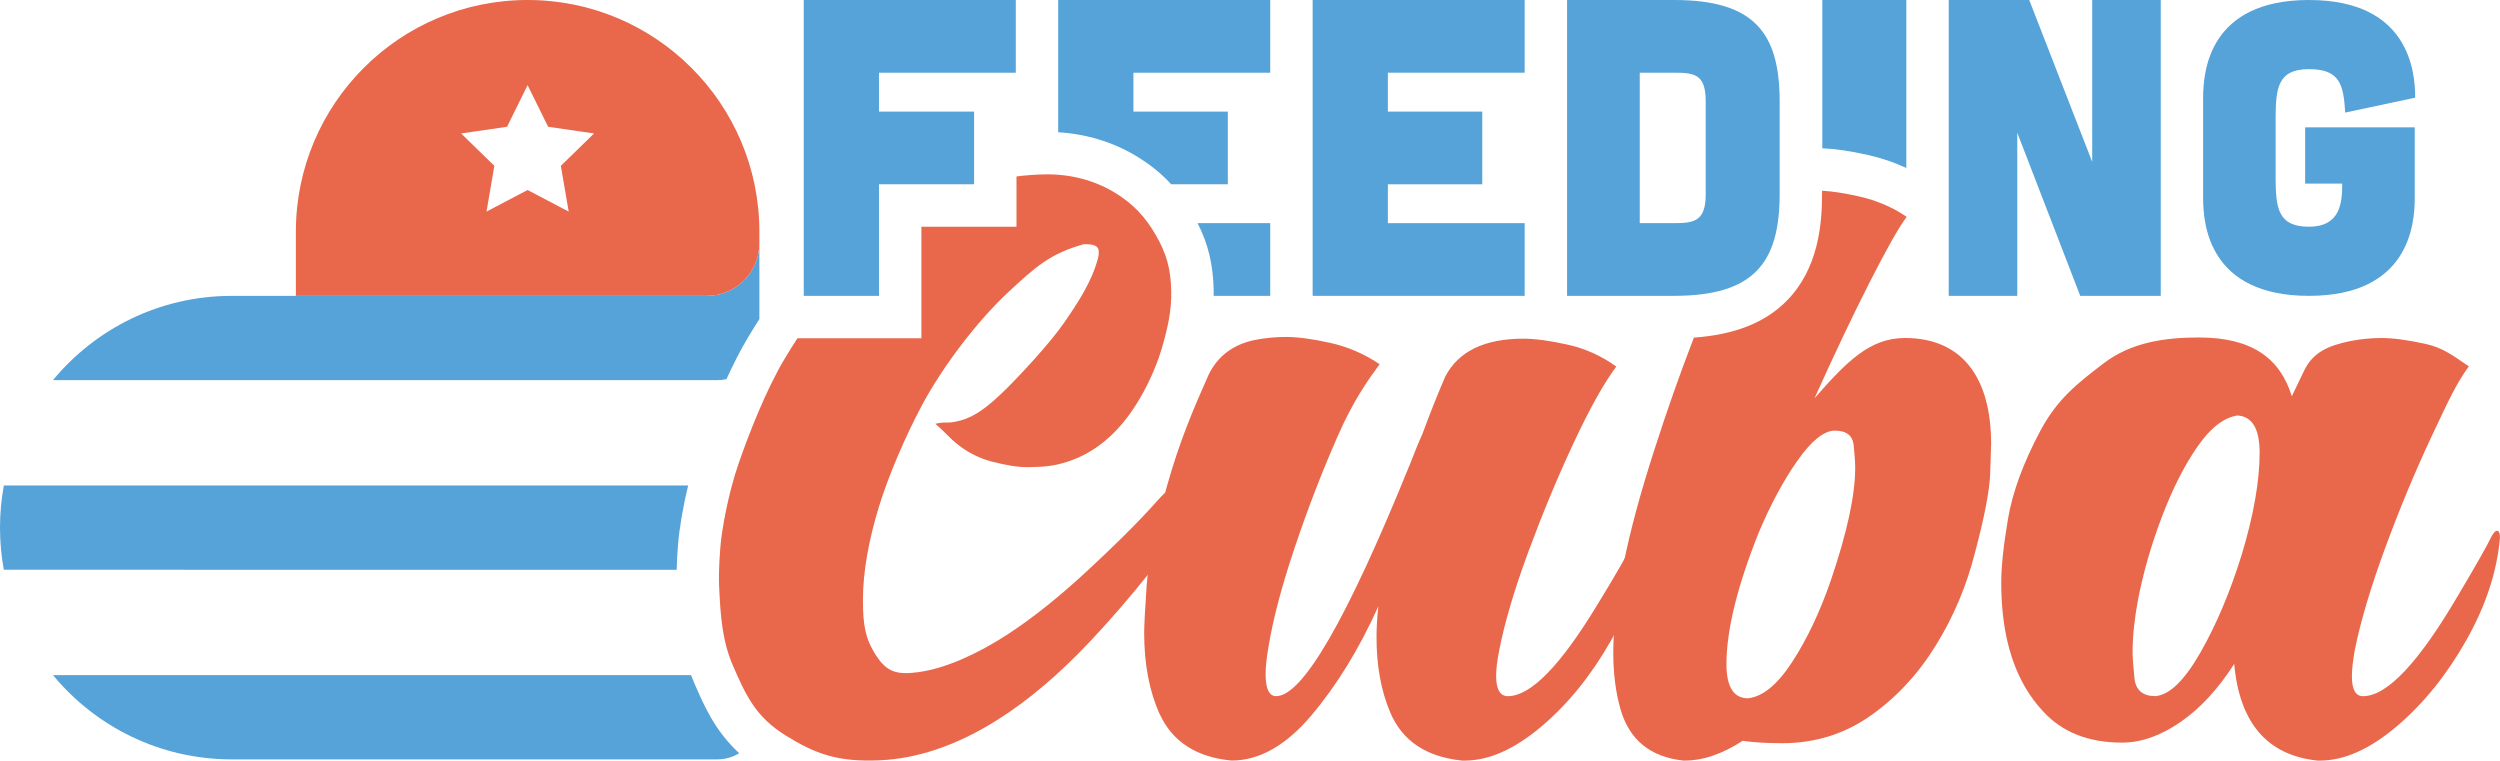
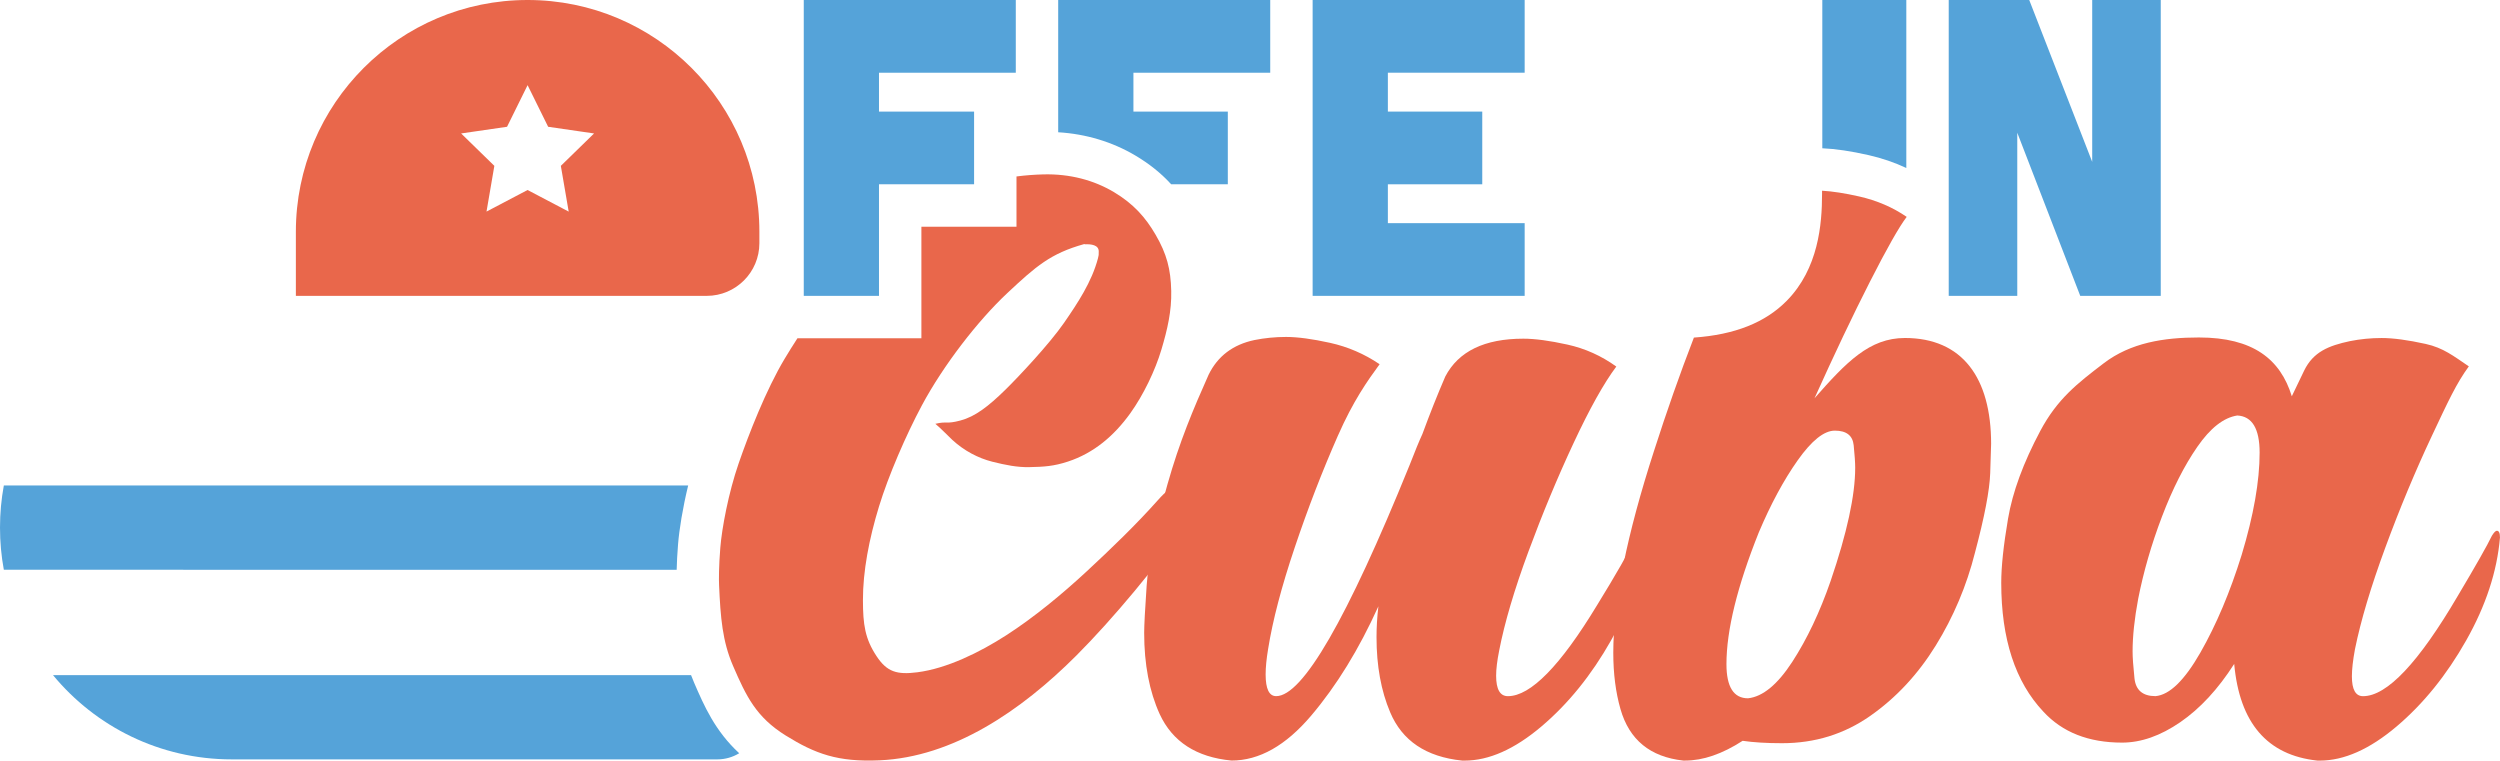
<svg xmlns="http://www.w3.org/2000/svg" id="Capa_2" viewBox="0 0 1179.08 358.71">
  <defs>
    <style>.cls-1{fill:#e9674b;}.cls-2{fill:#55a3d9;}</style>
  </defs>
  <g id="Capa_3">
    <path class="cls-1" d="m563.98,238.2c-.21,2.19-1.74,4.9-3.14,6.92-14.59,21.16-36.16,47.02-53.16,64.02-26.25,26.27-58.28,47.93-92.84,49.45-19.7.87-30.35-3.05-44.26-11.69-13.91-8.64-18.61-18.41-24.83-32.8-5.09-11.75-5.93-22.96-6.61-38.07-.12-2.59-.13-8.92.58-17.7.73-9.15,3.84-25.86,8.65-39.78,4.72-13.66,12.91-34.7,21.74-49.42,1.88-3.14,3.88-6.35,5.99-9.59h58.46v-52.62h44.85v-23.7c4.21-.54,8.41-.86,12.54-.97,12.66-.35,23.99,2.75,33.34,8.31,9.34,5.56,14.99,12,19.7,20.09,5.3,9.09,7.18,16.35,7.4,26.58.21,9.41-1.73,17.91-4.64,27.68-2.91,9.77-8.45,21.35-14.7,30.05-7.64,10.61-17.2,18.73-29.35,22.72-6.69,2.2-11.28,2.5-18.26,2.63-5.67.11-11.15-.98-17.41-2.55-6.63-1.67-13.33-5.16-18.91-10.32-2.13-1.97-5.43-5.48-7.98-7.56,5.54-1.34,4.95.28,11.84-1.56,6.9-1.84,13.12-6.6,21.17-14.49,6.53-6.4,20.93-21.8,27.64-31.51,6.52-9.44,13.13-19.41,16.04-30.46.41-1.55.37-1.59.37-3.3,0-3.04-3.61-3.48-6.43-3.34-.06,0-.24-.17-.5-.09-15.77,4.41-22.67,10.44-36.16,23.07-14.02,13.13-30.2,34.11-40.28,52.91-7.59,14.16-15.86,33.36-20.26,47.74-4.7,15.35-7.61,30.59-7.58,44.23.02,11.47.96,18.15,6.44,26.42,4.88,7.38,9.58,8.81,19.21,7.57,13.83-1.77,29.21-9.26,41.9-17.43,13.14-8.46,26.41-19.44,37.93-30.12s23.46-22.2,33.44-33.42c4.39-4.93,6.46-6.6,12.43-6.91.23-.01.39.1.6.13.21.03.44.16.59.24,3.48,1.98,4.85,4.55,4.45,8.64Z" />
    <path class="cls-1" d="m690.71,358.71h-1.17c-16.95-1.75-28.25-9.35-33.9-22.79-4.29-10.13-6.43-21.92-6.43-35.36,0-4.68.29-9.54.88-14.61-9.16,20.26-19.72,37.45-31.7,51.57-11.98,14.13-24.5,21.18-37.55,21.18-16.56-1.56-27.86-8.86-33.9-21.92-4.87-10.71-7.31-23.47-7.31-38.28,0-3.51.39-10.96,1.17-22.35.78-11.4,4.05-27.27,9.79-47.63,5.74-20.35,12.22-35.62,19.43-51.79,4.28-8.77,11.49-14.22,21.62-16.36,4.87-.97,9.83-1.46,14.9-1.46,5.45,0,12.37.93,20.75,2.78,8.37,1.85,16.17,5.21,23.38,10.08-5.84,7.99-12.42,17.26-19.72,33.82-7.3,16.56-14.08,34.09-20.31,52.6-6.24,18.51-10.42,34.48-12.56,47.92-.78,4.68-1.17,8.67-1.17,11.98,0,6.82,1.65,10.23,4.97,10.23,12.46,0,33.41-36.23,62.82-108.7,2.73-7.01,4.77-11.98,6.14-14.9,3.51-9.54,7.11-18.6,10.81-27.17,6.23-11.88,18.5-17.82,36.82-17.82,5.45,0,12.37.93,20.75,2.78,8.37,1.85,16.07,5.31,23.08,10.37-5.84,7.79-12.56,19.82-20.16,36.09-7.6,16.27-14.71,33.36-21.33,51.28-6.62,17.92-11.2,33.41-13.73,46.46-.98,4.87-1.46,8.87-1.46,11.98,0,6.43,1.85,9.64,5.55,9.64,10.71,0,24.74-14.32,42.08-42.95,8.77-14.22,15-25.13,18.7-32.73.97-1.56,1.75-2.34,2.34-2.34,1.17,0,1.75,1.07,1.75,3.21-1.56,15.98-6.97,32.14-16.22,48.51-9.25,16.36-20.21,29.91-32.87,40.62-12.66,10.72-24.74,16.07-36.23,16.07Z" />
    <path class="cls-1" d="m898.41,159.41c-16.68,0-27.58,11.31-42.64,28.44,9.41-20.89,18.12-39.2,26.12-54.92,8-15.72,13.79-25.94,17.37-30.65-6.59-4.51-14.03-7.71-22.31-9.6-6.83-1.55-12.7-2.46-17.61-2.73v1.55c0,14.33-1.72,35.13-16.58,50.29-10.14,10.33-24.54,16.07-43.86,17.43-6.62,17.12-12.88,34.94-18.82,53.48-12.8,39.54-19.2,71.27-19.2,95.18,0,9.79,1.13,18.63,3.39,26.54,4.14,14.5,14.02,22.59,29.65,24.29h.85c8.47,0,17.51-3.11,27.11-9.32,5.08.75,11.29,1.13,18.64,1.13,15.43,0,29.27-4.28,41.51-12.85,12.24-8.56,22.54-19.63,30.92-33.18,8.38-13.56,14.55-28.15,18.5-43.78,4.52-16.94,6.92-29.46,7.2-37.56.29-8.09.43-12.7.43-13.83,0-31.07-13.54-49.91-40.67-49.91Zm-35.02,114.58c-5.08,14.68-11.11,27.39-18.07,38.12-6.97,10.73-13.94,16.48-20.9,17.23-6.78,0-10.17-5.37-10.17-16.1,0-16,5.09-36.71,15.25-62.13,5.65-13.36,11.77-24.71,18.36-34.03,6.59-9.32,12.43-13.98,17.51-13.98,5.46,0,8.42,2.31,8.89,6.92.47,4.62.71,8.15.71,10.59,0,12.99-3.86,30.78-11.58,53.38Z" />
    <path class="cls-1" d="m1094.05,358.71h-1.17c-23.57-2.53-36.63-17.72-39.16-45.58-7.6,11.88-16.07,21.04-25.42,27.47-9.35,6.43-18.51,9.64-27.47,9.64-15.78,0-28.15-4.87-37.11-14.61-13.25-14.03-19.87-34.28-19.87-60.78,0-7.6,1.07-17.68,3.21-30.24,2.14-12.56,7.2-26.34,15.19-41.35,7.99-15,17.32-22.32,29.99-31.97,12.66-9.64,28.26-12.13,44.82-12.13,25.52,0,38.44,10.2,43.83,27.74l5.84-12.15c4.28-8.77,11.49-11.72,21.62-13.87,4.87-.97,9.83-1.46,14.9-1.46,5.45,0,12.37.93,20.75,2.78,8.37,1.85,13.17,5.72,20.38,10.59-5.84,7.99-9.66,16.26-17.45,32.82-7.79,16.56-15.1,34.09-21.92,52.6-6.82,18.51-11.59,34.48-14.32,47.92-.98,5.26-1.46,9.55-1.46,12.86,0,6.24,1.75,9.35,5.26,9.35,11.3,0,26.2-15.78,44.71-47.34,8.57-14.41,13.93-23.86,16.07-28.34.97-1.56,1.75-2.34,2.34-2.34.97,0,1.46,1.07,1.46,3.21-1.36,15.98-6.67,32.14-15.93,48.51-9.25,16.36-20.21,29.91-32.87,40.62-12.67,10.72-24.74,16.07-36.23,16.07Zm-77.43-30.39c6.62-.58,13.68-7.45,21.19-20.6,7.5-13.15,13.98-28.49,19.43-46.02,5.65-18.7,8.47-34.77,8.47-48.21,0-11.3-3.51-17.14-10.52-17.53-6.43.98-12.71,5.89-18.85,14.76-6.14,8.87-11.69,19.82-16.66,32.87-4.97,13.05-8.72,26.01-11.25,38.86-1.75,9.35-2.63,17.63-2.63,24.84,0,2.73.29,6.92.88,12.56.58,5.65,3.89,8.47,9.93,8.47Z" />
    <path class="cls-2" d="m479.08,0v34.29h-64.52v18.34h44.85v34.29h-44.85v52.62h-35.48V0h100Z" />
-     <path class="cls-2" d="m599.08,105.25v34.29h-26.68c.01-.9.01-1.82,0-2.74-.26-12.05-2.5-21.54-7.57-31.55h34.26Z" />
-     <path class="cls-2" d="m534.56,34.29v18.34h44.52v34.29h-26.71c-4.8-5.25-10.3-9.65-16.86-13.55-10.83-6.44-23.34-10.21-36.43-10.99V0h100v34.29h-64.52Z" />
+     <path class="cls-2" d="m534.56,34.29v18.34h44.52v34.29h-26.71c-4.8-5.25-10.3-9.65-16.86-13.55-10.83-6.44-23.34-10.21-36.43-10.99V0h100v34.29h-64.52" />
    <path class="cls-2" d="m719.08,0v34.29h-64.52v18.34h44.52v34.29h-44.52v18.33h64.52v34.29h-100V0h100Z" />
-     <path class="cls-2" d="m789.51,0c37.48,0,49.83,15.15,49.83,47.84v43.65c0,32.7-12.36,48.04-49.83,48.04h-50.43V0h50.43Zm.6,105.25c9.57,0,14.35-1.59,14.35-13.55v-43.86c0-12.36-4.78-13.55-14.35-13.55h-16.75v70.96h16.75Z" />
    <path class="cls-2" d="m899.08,0v79.23c-5.56-2.61-11.48-4.63-17.71-6.05-8.42-1.91-15.63-2.98-21.91-3.25V0h39.62Z" />
    <path class="cls-2" d="m957.05,0l29.7,76.35V0h32.33v139.54h-37.97l-29.7-76.94v76.94h-32.33V0h37.97Z" />
-     <path class="cls-2" d="m1106.07,53.09c-.8-13.08-2.39-20.48-17.1-20.48s-15.71,8.91-15.71,23.51v27.3c0,14.6.99,23.5,15.71,23.5s15.7-11.05,15.7-20.34h-17.49v-26.54h51.69v33.42c0,12.52-2.78,46.07-49.9,46.07s-49.9-33.55-49.9-46.07v-47.39C1039.08,33.56,1041.86,0,1088.98,0s50.1,33.56,50.1,46.07l-33,7.02Z" />
    <path class="cls-2" d="m348.63,355.25c-3.02,1.84-6.56,2.9-10.36,2.9H109.3c-33.94,0-64.27-15.47-84.31-39.75h300.93c.45,1.21.94,2.42,1.47,3.64,4.66,10.77,9.8,22.65,21.24,33.21Z" />
    <path class="cls-2" d="m324.56,228.97c-2.6,10.69-4.23,20.93-4.77,27.75-.37,4.5-.57,8.57-.65,12H1.81c-1.19-6.44-1.81-13.09-1.81-19.87h0c0-6.79.62-13.44,1.81-19.88h322.75Z" />
-     <path class="cls-2" d="m358.15,114.7v35.78c-1.77,2.76-3.51,5.57-5.19,8.36-3.69,6.15-7.19,13.09-10.33,19.97-1.4.31-2.86.48-4.36.48H24.98c20.04-24.27,50.37-39.75,84.32-39.75h224c13.72,0,24.85-11.12,24.85-24.84Z" />
    <path class="cls-1" d="m358.15,109.3v5.4c0,13.72-11.13,24.84-24.85,24.84h-193.76v-30.24c0-30.18,12.24-57.51,32.02-77.29C191.34,12.23,218.66,0,248.84,0c60.37,0,109.31,48.94,109.31,109.3Zm-89.94-9.51l-3.7-21.57,15.67-15.28-21.66-3.15-9.69-19.63-9.69,19.63-21.66,3.15,15.67,15.28-3.7,21.57,19.37-10.18,19.37,10.18Z" />
  </g>
</svg>